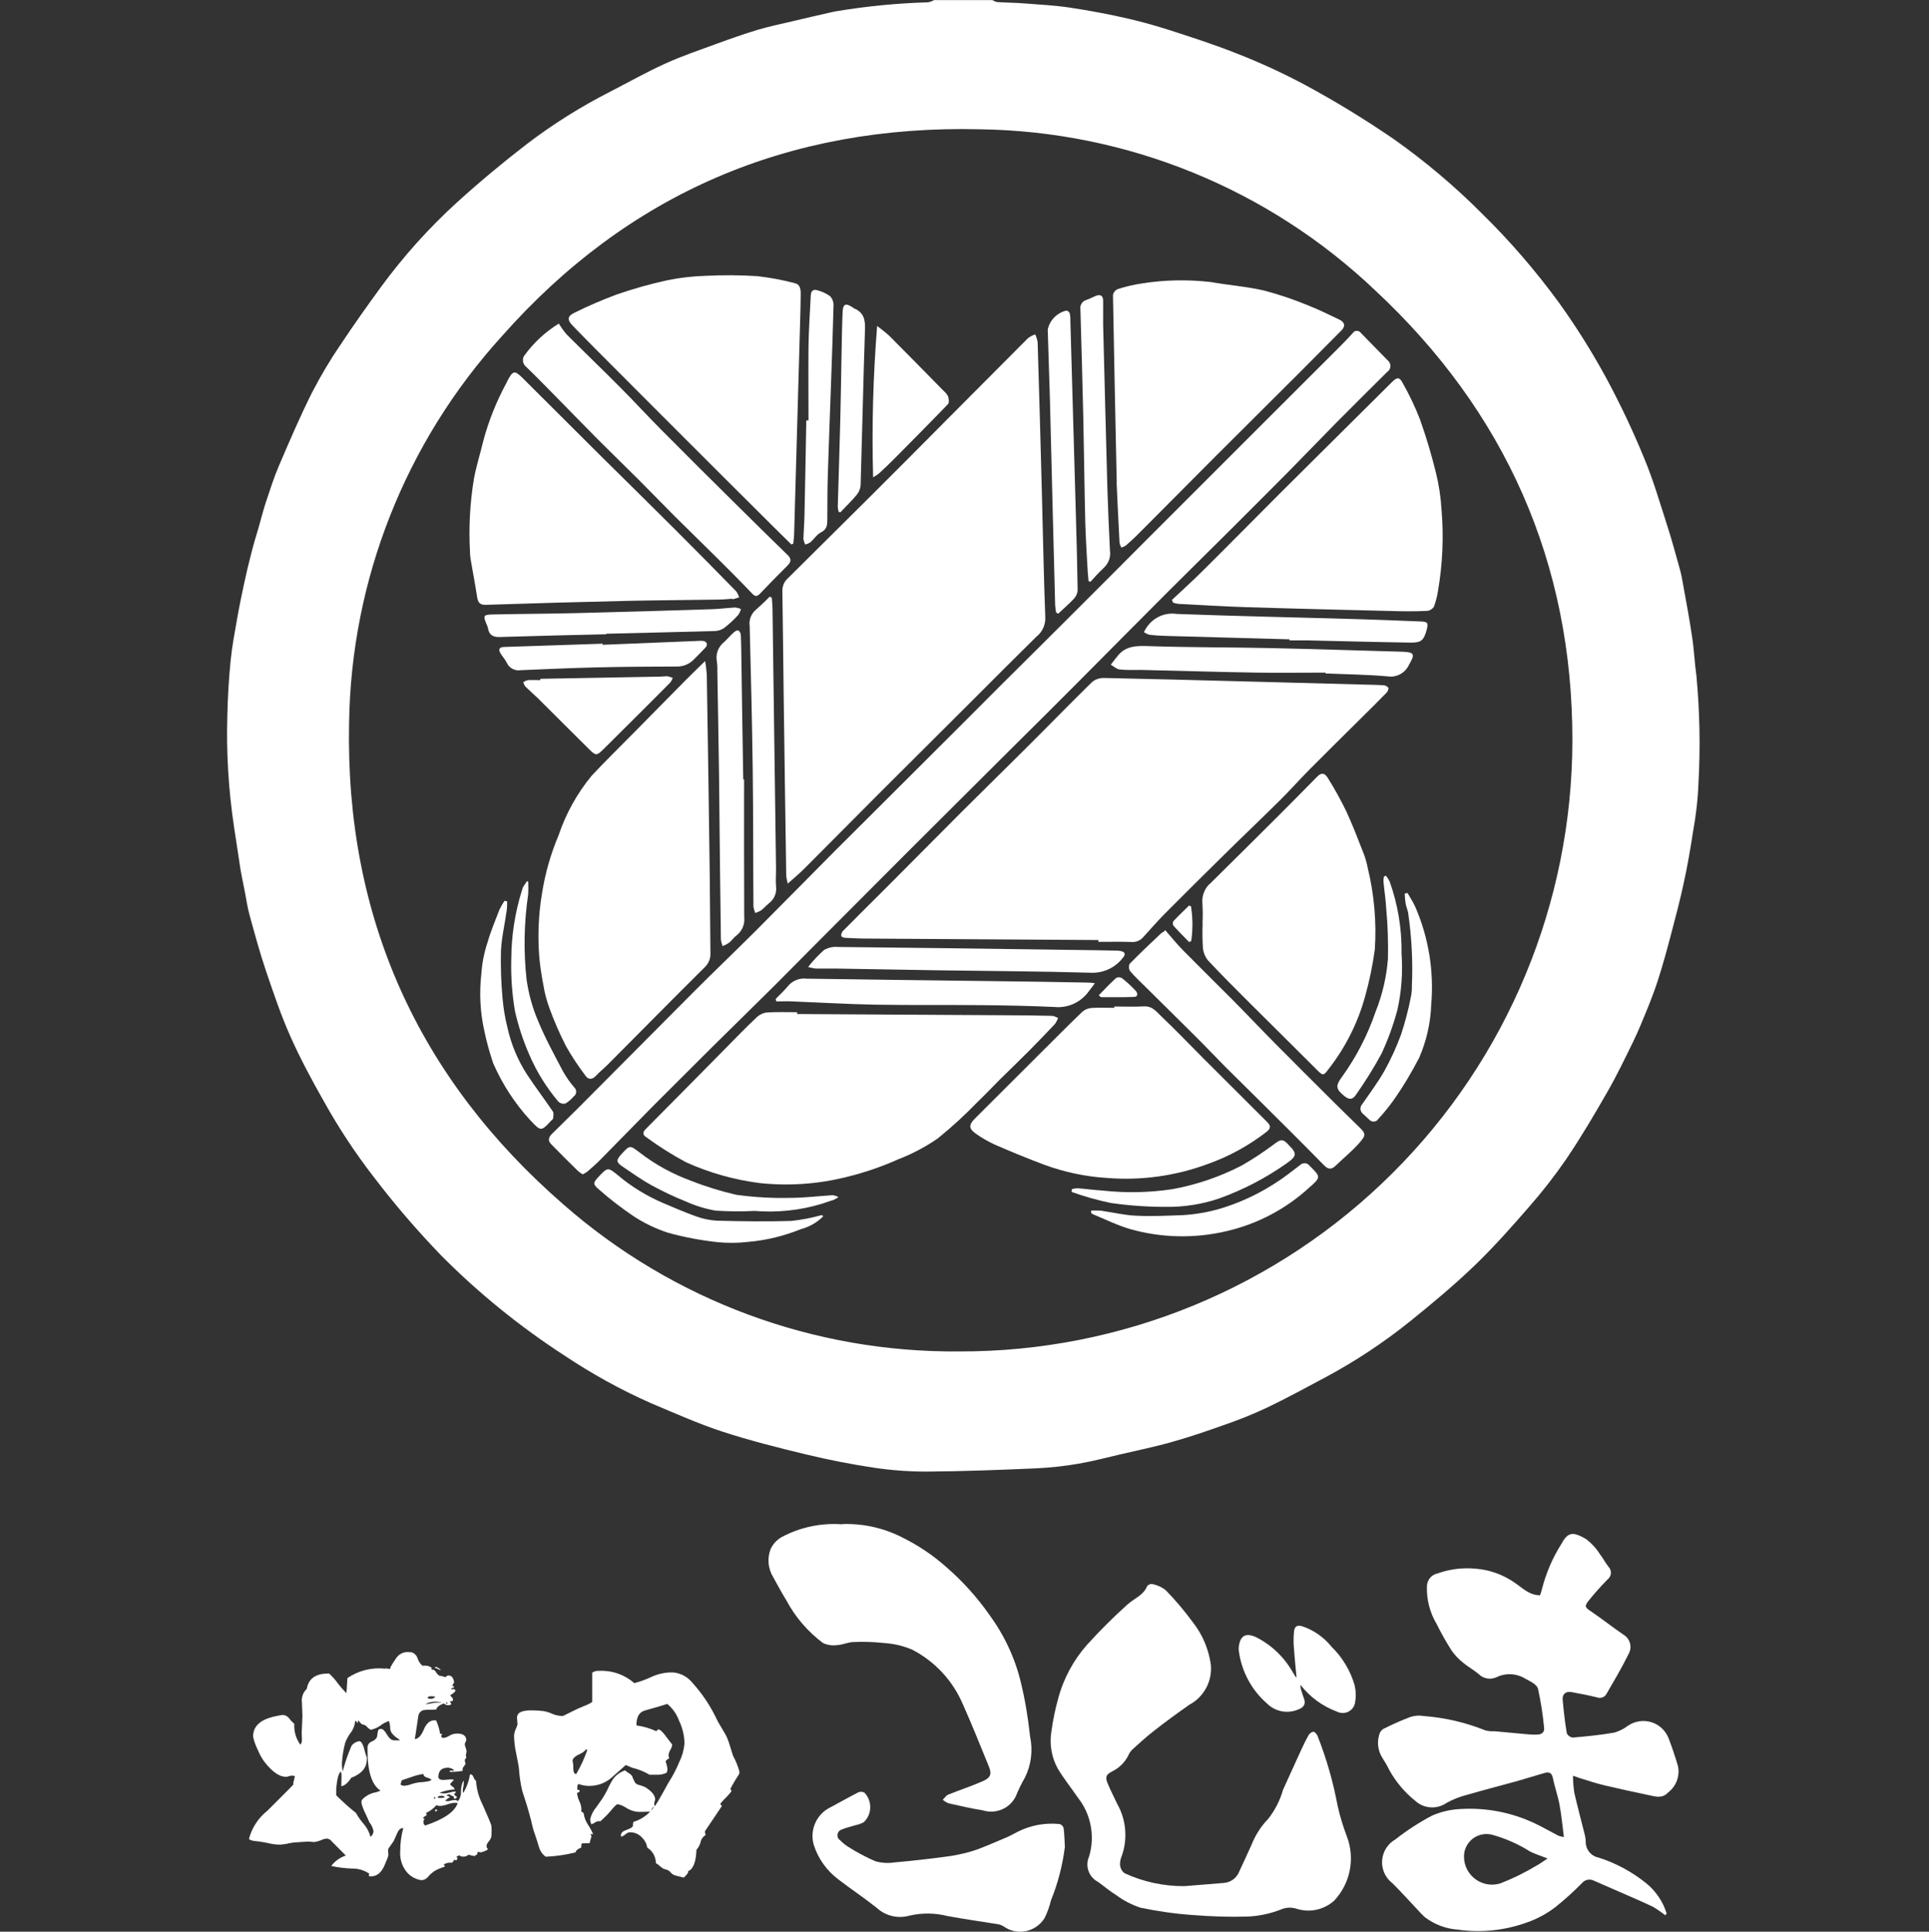
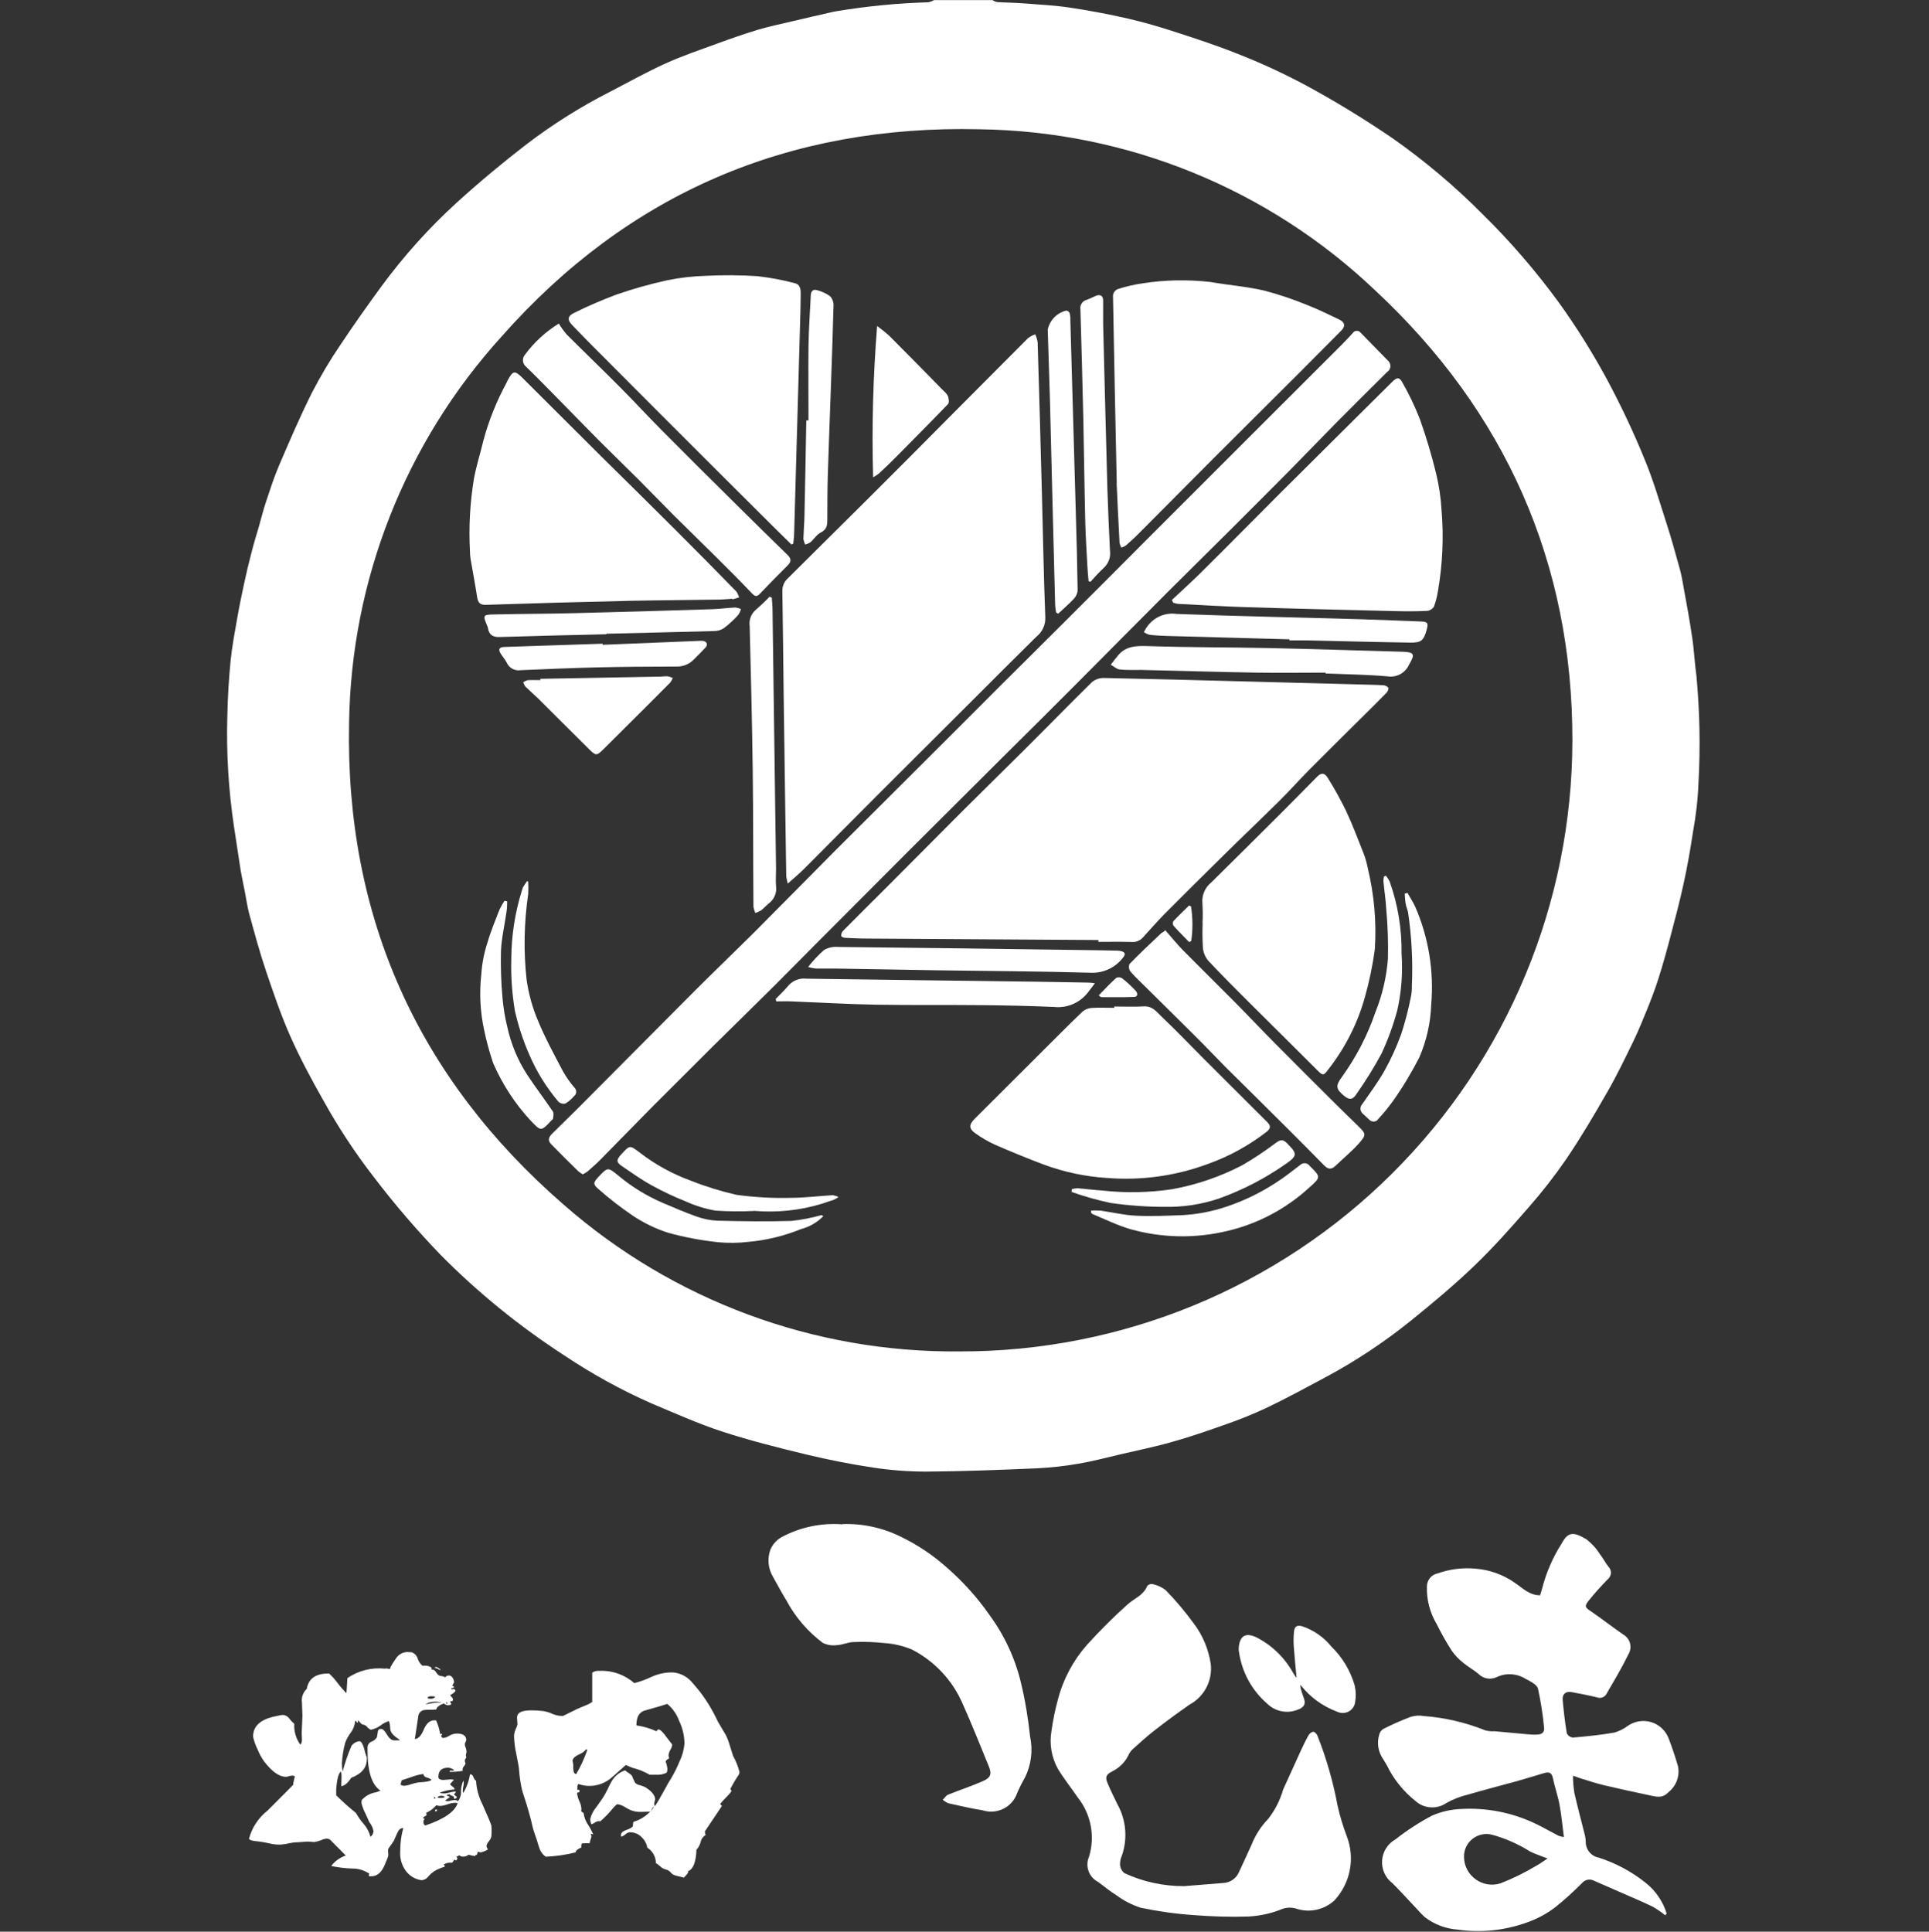
<svg xmlns="http://www.w3.org/2000/svg" id="_レイヤー_2" data-name="レイヤー_2" viewBox="0 0 158.76 158.99">
  <rect x="0" y="0" width="158.76" height="158.99" fill="#333333" stroke="none" />
  <defs>
    <style>
      .cls-1 {
        fill: none;
      }

      .cls-2 {
        fill: #fff;
      }
    </style>
  </defs>
  <g id="_レイヤー_1-2" data-name="レイヤー_1">
    <rect class="cls-1" width="158.76" height="158.99" />
    <path id="_パス_1" data-name="パス_1" class="cls-2" d="M81.67,0c.12.08.25.14.39.17.74.05,1.49.05,2.23.11,1.26.1,2.53.16,3.78.35,1.6.24,3.19.54,4.76.9,1.31.3,2.61.68,3.89,1.1,1.73.56,3.47,1.13,5.16,1.81,1.9.74,3.75,1.6,5.55,2.56,2.48,1.34,4.88,2.81,7.21,4.4,2.64,1.86,5.12,3.95,7.39,6.24,2.29,2.25,4.39,4.69,6.28,7.28,1.43,1.99,2.73,4.07,3.9,6.22,1.15,2.14,2.19,4.33,3.11,6.58.74,1.77,1.28,3.63,1.87,5.46.39,1.2.72,2.43,1.06,3.65.14.49.22.99.31,1.49.25,1.38.51,2.76.71,4.15.16,1.05.2,2.11.35,3.16.27,2.91.33,5.84.17,8.77-.05,1.38-.21,2.75-.46,4.11-.21,1.39-.45,2.77-.75,4.14-.31,1.45-.69,2.89-1.07,4.32-.31,1.19-.64,2.38-1.01,3.55-.28.88-.61,1.75-.96,2.61s-.71,1.74-1.12,2.59c-.68,1.39-1.35,2.79-2.12,4.13-1.08,1.89-2.19,3.77-3.41,5.57-.95,1.38-1.98,2.7-3.08,3.95-1.44,1.66-2.9,3.3-4.48,4.82-1.67,1.6-3.45,3.09-5.25,4.54-2.2,1.77-4.56,3.33-7.05,4.66-1.58.84-3.15,1.7-4.76,2.47-1.16.54-2.34,1.02-3.55,1.43-1.4.5-2.8.98-4.23,1.38-1.39.4-2.82.69-4.23,1.02-1.16.27-2.32.58-3.5.78-1.13.2-2.27.32-3.42.38-3.03.13-6.06.25-9.09.27-1.47,0-2.94-.11-4.39-.33-1.85-.28-3.69-.64-5.51-1.08-2.33-.56-4.66-1.15-6.93-1.89-1.98-.65-3.89-1.51-5.82-2.32-2.52-1.11-4.93-2.45-7.22-3.98-3.64-2.37-7.02-5.11-10.08-8.2-1.97-2.04-3.82-4.19-5.54-6.45-1.55-2-2.94-4.12-4.17-6.34-.97-1.71-1.9-3.45-2.7-5.25-.77-1.73-1.37-3.52-1.98-5.31-.52-1.53-.94-3.09-1.37-4.65-.19-.68-.28-1.39-.42-2.08-.1-.53-.22-1.05-.31-1.58-.19-1.2-.36-2.41-.55-3.61-.45-3.01-.64-6.06-.55-9.11.03-1.52.12-3.05.27-4.56.12-1.2.35-2.4.56-3.59.16-.91.35-1.81.54-2.71s.4-1.77.63-2.65c.17-.68.38-1.36.58-2.03.2-.7.37-1.4.6-2.09.33-.99.65-2,1.06-2.96.87-2.03,1.74-4.06,2.73-6.04.71-1.37,1.49-2.69,2.36-3.96,1.07-1.61,2.19-3.19,3.33-4.75,1.85-2.52,3.94-4.85,6.26-6.96,1.84-1.67,3.75-3.26,5.71-4.77,2.16-1.65,4.47-3.1,6.89-4.33,1.51-.78,3-1.62,4.55-2.32,1.39-.63,2.85-1.12,4.29-1.65,1.09-.4,2.19-.78,3.3-1.12.92-.27,1.86-.47,2.8-.69,1.08-.26,2.16-.5,3.24-.75.15-.03.3-.07.45-.09,2.48-.41,4.99-.66,7.51-.73.18-.03.34-.09.5-.18h4.78ZM78.95,111.23c13.36.04,26.19-5.24,35.65-14.67,9.47-9.43,14.79-22.24,14.81-35.6.02-14.65-5.53-27.09-16.22-37.05-8.79-8.37-20.43-13.11-32.57-13.27-15.71-.37-28.93,5.27-39.34,17.06-7.92,8.73-12.39,20.05-12.55,31.84-.31,15.92,5.66,29.19,17.66,39.61,9,7.89,20.59,12.19,32.56,12.08Z" />
    <path id="_パス_18" data-name="パス_18" class="cls-2" d="M64.83,72.71c-.05-.19-.09-.39-.12-.59-.07-4.91-.15-9.83-.21-14.74-.04-2.91-.06-5.83-.11-8.74-.01-.39.15-.77.44-1.03l6.89-6.84c1.97-1.96,3.93-3.93,5.89-5.91,2.33-2.34,4.67-4.69,7-7.03.18-.13.38-.24.59-.31.1.21.16.42.2.65.13,4.15.24,8.3.35,12.45.09,3.4.15,6.81.28,10.21.02.61-.25,1.19-.73,1.57-1.74,1.71-3.46,3.44-5.19,5.17-2.53,2.52-5.06,5.05-7.59,7.57-2.12,2.12-4.22,4.25-6.34,6.37-.39.39-.82.75-1.34,1.21Z" />
    <path id="_パス_19" data-name="パス_19" class="cls-2" d="M90.41,77.37l-19.06-.12c-.59,0-1.18-.03-1.78-.06-.12,0-.32-.08-.33-.15-.02-.14.03-.29.12-.4,1.16-1.18,2.34-2.34,3.51-3.51,2.12-2.12,4.23-4.26,6.35-6.38,1.72-1.72,3.46-3.41,5.18-5.13,1.83-1.82,3.63-3.67,5.47-5.48.27-.22.61-.34.96-.34,3.81.08,7.62.18,11.43.28,3.27.09,6.53.17,9.8.26.59.02,1.19.02,1.78.06.16,0,.31.08.42.2.05.09-.05.32-.15.42-.72.74-1.45,1.46-2.18,2.18-1.4,1.39-2.8,2.77-4.19,4.17-.82.83-1.59,1.7-2.42,2.52-1.49,1.48-3.02,2.93-4.52,4.41-1.68,1.65-3.35,3.31-5.01,4.98-.59.6-1.14,1.24-1.71,1.86-.23.27-.58.42-.94.39-.91-.03-1.83-.01-2.74-.01v-.16Z" />
    <path id="_パス_20" data-name="パス_20" class="cls-2" d="M47.97,96.66c-.14-.08-.27-.17-.4-.28-.75-.73-1.49-1.47-2.22-2.22-.32-.33-.15-.62.11-.87.67-.67,1.35-1.32,2.02-1.99,3.23-3.24,6.46-6.49,9.69-9.74,1.62-1.62,3.28-3.21,4.91-4.83,2.21-2.21,4.39-4.44,6.59-6.65,2.45-2.45,4.91-4.89,7.36-7.34,2.14-2.13,4.28-4.27,6.41-6.41,1.7-1.69,3.41-3.38,5.1-5.07,2.37-2.36,4.73-4.73,7.09-7.1l7.81-7.81c2.65-2.65,5.31-5.3,7.96-7.95.32-.32.63-.66.94-.99.07-.11.19-.18.32-.18.13,0,.25.05.33.16.74.76,1.48,1.51,2.22,2.27.15.12.23.3.22.49,0,.19-.11.37-.27.47-1.39,1.38-2.77,2.75-4.15,4.14-1.27,1.29-2.52,2.59-3.79,3.88-1.62,1.63-3.24,3.26-4.87,4.88-1.73,1.73-3.48,3.44-5.21,5.17-2.48,2.48-4.95,4.98-7.42,7.46-1.87,1.88-3.75,3.75-5.63,5.61l-8.47,8.44c-2.59,2.59-5.17,5.18-7.75,7.77-1.1,1.1-2.18,2.21-3.28,3.3-1.65,1.64-3.32,3.27-4.97,4.9-1.62,1.61-3.23,3.22-4.84,4.83-1.48,1.5-2.95,3.01-4.43,4.51-.32.32-.67.62-1.01.92-.11.08-.22.14-.34.2h0Z" />
-     <path id="_パス_21" data-name="パス_21" class="cls-2" d="M58.03,54.4c.07.37.11.74.14,1.12.09,5.42.17,10.84.24,16.27.03,2.22.03,4.44.06,6.66.02.44-.15.86-.47,1.16-2.67,2.65-5.31,5.33-7.97,8-.32.32-.68.61-.99.94s-.62.32-.85-.01c-.59-.78-1.13-1.59-1.61-2.44-.52-1.02-.98-2.07-1.37-3.15-.22-.61-.39-1.24-.49-1.88-.15-.77-.27-1.56-.34-2.34-.13-1.74-.06-3.49.23-5.21.26-1.65.72-3.25,1.37-4.79.6-1.78,1.52-3.43,2.71-4.88,1.2-1.28,2.45-2.5,3.68-3.75,1.38-1.4,2.76-2.8,4.15-4.21.46-.46.93-.91,1.52-1.49Z" />
-     <path id="_パス_22" data-name="パス_22" class="cls-2" d="M65.62,83.46c5.67.03,11.35.07,17.02.1,1.32,0,2.64.02,3.96.05.17.03.33.09.48.18-.06.17-.14.32-.24.47-.69.74-1.4,1.47-2.11,2.19-.8.8-1.61,1.59-2.42,2.38-.61.61-1.2,1.24-1.82,1.83-1.04,1.08-2.14,2.09-3.3,3.03-1.01.7-2.1,1.28-3.25,1.72-1.38.62-2.82,1.11-4.3,1.47-2.33.58-4.75.75-7.14.49-2.08-.27-4.11-.84-6.02-1.7-1.16-.62-2.27-1.32-3.33-2.1-.29-.19-.24-.41.01-.66,2.12-2.13,4.23-4.27,6.34-6.41.94-.95,1.86-1.91,2.83-2.82.23-.2.53-.33.84-.35.81-.05,1.62-.02,2.44-.02v.16Z" />
    <path id="_パス_23" data-name="パス_23" class="cls-2" d="M60.27,49.28c-.4.03-.81.07-1.21.07-2.41.04-4.81.05-7.22.1-3.95.09-7.89.2-11.84.33-.48.02-.66-.17-.73-.63-.16-1.05-.36-2.09-.54-3.14-.03-.2-.05-.4-.05-.61-.11-2.01,0-4.03.33-6.02.2-1.06.53-2.09.78-3.14.44-1.64,1.08-3.22,1.89-4.72.04-.08.07-.15.11-.23.43-.79.57-.82,1.21-.19,2.16,2.15,4.31,4.29,6.46,6.44,2.05,2.03,4.11,4.05,6.15,6.09,1.67,1.67,3.33,3.35,4.98,5.04.11.15.19.32.24.5l-.54.16-.02-.06Z" />
    <path id="_パス_24" data-name="パス_24" class="cls-2" d="M96.45,49.38c.86-.81,1.74-1.6,2.57-2.43,2.12-2.1,4.21-4.23,6.32-6.34,2.14-2.13,4.28-4.26,6.43-6.39l2.8-2.78c.4-.4.61-.42.86.06.55.97,1.03,1.97,1.43,3,.52,1.46.96,2.94,1.33,4.45.24.98.39,1.99.45,3,.19,2.23.09,4.48-.29,6.68-.07.45-.18.89-.34,1.32-.14.19-.35.32-.59.33-.83.04-1.66.04-2.49.02-4.15-.1-8.3-.2-12.44-.33-1.84-.06-3.69-.17-5.53-.27-.14-.02-.28-.05-.41-.1l-.11-.24Z" />
    <path id="_パス_25" data-name="パス_25" class="cls-2" d="M91.91,39.77c-.12-5.52-.22-10.5-.31-15.48.04-.22.18-.4.38-.49.67-.22,1.36-.38,2.07-.48,1.84-.29,3.71-.32,5.57-.11,1.48.26,2.99.37,4.44.71,1.25.33,2.48.75,3.68,1.25.85.33,1.66.75,2.48,1.13.47.22.53.55.18.9l-3.42,3.44c-2.31,2.31-4.63,4.62-6.94,6.92-2.1,2.11-4.2,4.22-6.3,6.33-.34.35-.71.68-1.07,1-.12.08-.24.14-.38.18-.07-.12-.12-.25-.15-.39-.1-1.82-.18-3.65-.24-4.93Z" />
    <path id="_パス_26" data-name="パス_26" class="cls-2" d="M65.12,44.8c-.46-.46-.93-.91-1.39-1.37-1.53-1.52-3.06-3.04-4.58-4.56-3.34-3.33-6.67-6.67-10.01-10.02-.68-.68-1.35-1.37-2.02-2.06-.45-.46-.43-.78.16-1.05,1.12-.56,2.27-1.05,3.44-1.49,1.39-.48,2.8-.88,4.23-1.19,1.04-.21,2.1-.33,3.17-.36,1.41-.07,2.81-.06,4.22.03,1.04.12,2.07.31,3.08.58.43.09.48.49.48.86,0,.8-.03,1.59-.05,2.39-.16,5.78-.33,11.55-.49,17.33,0,.28-.05.56-.07.85l-.17.08Z" />
    <path id="_パス_27" data-name="パス_27" class="cls-2" d="M98.97,75.96c.03-.54.02-1.08-.01-1.62-.06-.65.21-1.29.72-1.7,1.87-1.85,3.74-3.7,5.6-5.56,1.05-1.05,2.09-2.1,3.13-3.16.34-.34.61-.33.89.14.54.86,1.02,1.74,1.47,2.65.54,1.15.99,2.35,1.46,3.54.15.39.26.79.34,1.2.53,2.19.73,4.45.58,6.7-.18,1.32-.45,2.62-.81,3.9-.6,2.17-1.63,4.2-3.02,5.97-.39.53-.45.52-.91.06-1.83-1.83-3.66-3.64-5.49-5.46-1.17-1.17-2.34-2.33-3.47-3.54-.26-.3-.41-.68-.45-1.07-.04-.68-.05-1.35-.02-2.03h-.01Z" />
    <path id="_パス_28" data-name="パス_28" class="cls-2" d="M91.7,82.84c.81,0,1.63.04,2.44-.01.71-.04,1.06.46,1.47.85,1.17,1.12,2.3,2.29,3.44,3.44,1.75,1.75,3.51,3.51,5.27,5.26.28.28.25.51-.06.76-1.47,1.14-3.1,2.04-4.85,2.66-2.66.99-5.5,1.38-8.33,1.15-1.76-.11-3.49-.48-5.15-1.09-1.36-.51-2.7-1.06-4.03-1.64-.57-.26-1.11-.57-1.61-.93-.56-.39-.56-.71-.08-1.2,1.73-1.73,3.47-3.46,5.2-5.19,1.22-1.21,2.43-2.44,3.67-3.63.21-.18.47-.29.75-.31.62-.04,1.25-.01,1.88-.01v-.1Z" />
    <path id="_パス_29" data-name="パス_29" class="cls-2" d="M45.99,26.63c.19.31.4.61.64.89,1.47,1.47,2.96,2.9,4.42,4.37,1.16,1.16,2.26,2.37,3.42,3.53,2.06,2.07,4.13,4.14,6.21,6.19,1.37,1.36,2.74,2.7,4.12,4.05.34.32.34.57.01.89-.77.76-1.52,1.54-2.27,2.32-.21.21-.36.27-.62,0-.99-1.04-2-2.05-3.02-3.06-1.12-1.12-2.26-2.21-3.38-3.33-.99-.99-1.96-2-2.95-2.99-1.08-1.08-2.19-2.15-3.27-3.23-1.29-1.3-2.57-2.62-3.86-3.93-.71-.72-1.41-1.44-2.14-2.14-.15-.12-.24-.29-.26-.48-.02-.19.04-.37.17-.52.75-1.02,1.69-1.88,2.77-2.55h0Z" />
    <path id="_パス_30" data-name="パス_30" class="cls-2" d="M95.91,76.57c.48.54.93,1.11,1.43,1.62,1.38,1.4,2.78,2.77,4.16,4.16,1.18,1.19,2.33,2.41,3.51,3.6,1.62,1.63,3.24,3.25,4.87,4.87.63.63,1.28,1.25,1.92,1.88.62.61.67.7.03,1.42-.58.65-1.27,1.21-1.9,1.82-.35.33-.61.33-.97-.04-1.73-1.77-3.5-3.52-5.26-5.27-.94-.94-1.9-1.87-2.84-2.81-.84-.85-1.66-1.72-2.51-2.56-1.35-1.35-2.71-2.68-4.06-4.02-.43-.43-.88-.84-1.27-1.3-.12-.18-.14-.4-.06-.6.85-.87,1.73-1.7,2.61-2.53.05-.04.11-.07.17-.1l.15-.14Z" />
    <path id="_パス_31" data-name="パス_31" class="cls-2" d="M90.11,80.93c-.27.35-.43.57-.6.79-.65.82-1.67,1.26-2.71,1.16-1.98-.09-3.96-.13-5.94-.15-2.93-.03-5.86.01-8.8-.04-2.3-.04-4.6-.18-6.9-.27-.42-.02-.85,0-1.27,0l-.05-.2c.34-.35.71-.69,1.02-1.07.37-.44.94-.67,1.52-.6,5.05.08,10.1.13,15.15.2,2.64.03,5.29.07,7.93.12.22,0,.45.02.67.06Z" />
-     <path id="_パス_32" data-name="パス_32" class="cls-2" d="M61.24,64.14c0,3.78-.01,7.56.01,11.34.07.58-.17,1.15-.63,1.51-.23.17-.39.42-.61.6-.17.11-.35.21-.54.28-.07-.18-.12-.37-.14-.56-.06-4.45-.11-8.91-.15-13.37-.04-2.86-.09-5.73-.14-8.59.01-.3,0-.61-.04-.91-.12-.61.12-1.23.61-1.61.27-.25.51-.54.79-.79.1-.09.29-.19.37-.15.12.09.19.22.2.37.03.49.03.98.04,1.47.05,3.47.1,6.95.16,10.42h.09Z" />
    <path id="_パス_33" data-name="パス_33" class="cls-2" d="M109.09,55.36c-1.9,0-3.8.03-5.69,0-3.15-.05-6.3-.15-9.45-.22-.6-.01-1.22.03-1.81-.04-.25-.03-.48-.26-.72-.39.14-.18.27-.36.41-.54,0-.01.03-.02.04-.03.67-.99,1.62-1,2.7-.96,3.32.11,6.64.09,9.96.16,3.62.08,7.25.2,10.87.3,1.01.03,1.08.2.57,1.06-.3.68-1.02,1.08-1.75.97-1.7-.15-3.42-.17-5.13-.24v-.07Z" />
    <path id="_パス_34" data-name="パス_34" class="cls-2" d="M63.52,49.19c.02.33.06.66.06.98.1,7.13.19,14.26.29,21.39,0,.46-.04.92,0,1.37.08.55-.15,1.09-.59,1.42-.22.18-.41.4-.64.58-.15.09-.31.16-.48.21-.07-.16-.12-.33-.15-.5-.03-3.76-.01-7.52-.06-11.28-.05-3.94-.15-7.89-.25-11.83-.08-.52.13-1.04.54-1.37.38-.33.75-.68,1.1-1.05l.18.08Z" />
    <path id="_パス_35" data-name="パス_35" class="cls-2" d="M86.92,50.41c-.04-.21-.07-.41-.08-.62-.15-5.64-.29-11.28-.43-16.92-.05-1.92-.13-3.83-.18-5.74.16-.78.77-1.39,1.54-1.57.12.03.22.11.27.22.04.18.06.37.05.55.15,5.4.31,10.8.46,16.21.06,2,.11,4,.14,6,0,.26-.11.51-.28.71-.41.45-.88.84-1.32,1.26l-.16-.09Z" />
    <path id="_パス_36" data-name="パス_36" class="cls-2" d="M66.51,79.59c.39-.51.83-.97,1.31-1.4.35-.2.75-.29,1.15-.25,6.61.07,13.22.15,19.83.25,1,.01,2,.03,3,.05.14,0,.27,0,.41.03.4.08.46.27.19.58-.64.82-1.64,1.27-2.68,1.21-4.2-.12-8.4-.14-12.61-.2-2.73-.04-5.45-.1-8.18-.14-.59-.01-1.19,0-1.78,0-.22-.03-.43-.07-.64-.13Z" />
    <path id="_パス_37" data-name="パス_37" class="cls-2" d="M89.59,47.82c-.04-.43-.08-.86-.1-1.28-.06-1.18-.14-2.36-.17-3.55-.07-2.81-.1-5.62-.16-8.43-.07-3.03-.15-6.06-.24-9.09-.06-.35.15-.68.48-.78.27-.09.53-.23.79-.34.38-.15.6-.01.6.4,0,.66,0,1.32,0,1.98.11,4.5.23,9.01.35,13.51.05,1.69.13,3.38.21,5.07.08.53-.11,1.06-.5,1.42-.39.37-.75.75-1.1,1.15l-.18-.05Z" />
    <path id="_パス_38" data-name="パス_38" class="cls-2" d="M71.86,39.29c-.12-4.15,0-8.31.33-12.46.35.26.69.53,1.01.82,1.49,1.49,2.97,3,4.45,4.51.16.13.29.29.38.47.06.19.1.51,0,.62-1.42,1.48-2.86,2.92-4.3,4.38-.45.45-.91.9-1.38,1.33-.15.12-.31.23-.48.32Z" />
    <path id="_パス_39" data-name="パス_39" class="cls-2" d="M44.48,55.87l9.9-.18c.18-.02.37-.03.55-.03.15.03.3.08.44.14-.05.13-.12.26-.2.37-1.18,1.19-2.36,2.37-3.55,3.55-.65.64-1.29,1.29-1.94,1.93-.57.56-.63.57-1.18.03-1.42-1.4-2.82-2.81-4.23-4.21-.34-.33-.7-.64-1.04-.97-.07-.11-.13-.22-.17-.35.12-.08.25-.14.39-.17.34-.02.68,0,1.02,0v-.09Z" />
    <path id="_パス_40" data-name="パス_40" class="cls-2" d="M106.16,52.62l-10.17-.28c-.47-.01-.94-.04-1.41-.1-.16-.05-.3-.12-.44-.21.07-.12.14-.25.21-.37.02-.03.05-.05.06-.08.55-.78,1.49-1.19,2.43-1.05,5.08.19,10.17.29,15.25.44,1.61.05,3.22.12,4.83.18.58.02.65.12.5.68-.24.87-.44,1.07-1.32,1.06-2.8-.04-5.59-.12-8.39-.18-.53-.01-1.05,0-1.58,0v-.08Z" />
    <path id="_パス_41" data-name="パス_41" class="cls-2" d="M66.54,34.6c0-2.02-.02-4.03,0-6.05.02-1.42.12-2.84.19-4.26.02-.35.21-.51.54-.4.38.1.73.26,1.05.49.2.22.3.51.28.8-.05,2.08-.13,4.17-.2,6.25-.09,2.56-.19,5.11-.27,7.67-.04,1.22-.03,2.44-.04,3.66,0,.43-.02.8-.51,1.05-.35.17-.58.56-.89.83-.13.08-.27.14-.42.18-.07-.14-.12-.3-.15-.46.02-.66.08-1.32.09-1.98.06-2.59.1-5.18.15-7.78h.17Z" />
    <path id="_パス_42" data-name="パス_42" class="cls-2" d="M49.91,52.2c-2.93.07-5.86.14-8.79.23-.56.02-.87-.18-.96-.73,0-.05-.02-.1-.04-.14-.4-.95-.4-.97.61-.99,2.25-.05,4.51-.05,6.76-.11,3.71-.09,7.41-.2,11.12-.32.64-.02,1.27-.11,1.91-.14.16.02.32.06.46.13-.04.17-.12.33-.21.47-.36.4-.76.77-1.19,1.1-.25.16-.54.25-.84.24-2.95.08-5.89.15-8.84.22v.03Z" />
    <path id="_パス_43" data-name="パス_43" class="cls-2" d="M41.74,74.2c-.01.27,0,.55-.05.82-.15,1.08-.41,2.16-.46,3.25-.03,1.3.01,2.6.13,3.9.07.77.19,1.54.38,2.3.3,1.41.85,2.75,1.63,3.96.68,1.03,1.43,2.02,2.13,3.05.09.14.04.38.02.57,0,.07-.1.13-.16.19-.83.9-.85.87-1.68,0-1.29-1.39-2.33-2.99-3.09-4.73-.3-.89-.55-1.79-.74-2.71-.33-1.51-.41-3.05-.24-4.59.06-.9.23-1.8.52-2.66.26-.92.64-1.8.98-2.69.12-.25.26-.49.41-.72l.22.05Z" />
    <path id="_パス_44" data-name="パス_44" class="cls-2" d="M89.8,99.64c.26-.02.52-.01.78,0,.98.14,1.96.38,2.94.42,1.28.06,2.57,0,3.85-.05,1.18-.07,2.34-.29,3.46-.66,1.47-.48,2.87-1.15,4.17-2,.7-.44,1.34-.96,2-1.46.11-.11.26-.16.41-.15.15.01.29.09.38.22.9.89.95.92-.02,1.77-1.9,1.75-4.23,2.99-6.74,3.58-2.64.64-5.41.59-8.02-.15-1.06-.31-2.06-.81-3.08-1.23-.06-.02-.09-.09-.14-.13l.02-.17Z" />
    <path id="_パス_45" data-name="パス_45" class="cls-2" d="M67.76,100.1c-.5.51-1.14.88-1.83,1.06-1.38.56-2.84.92-4.32,1.05-.84.1-1.69.11-2.53.03-1.37-.15-2.73-.4-4.07-.77-1.03-.33-2.01-.8-2.91-1.4-.99-.67-1.94-1.4-2.83-2.19-.48-.4-.45-.55-.03-1,.78-.83.78-.83,1.65-.12,1.11.93,2.36,1.69,3.69,2.26.91.38,1.81.78,2.73,1.1.55.2,1.13.32,1.72.35,2.03.05,4.06.08,6.09.02.84-.09,1.68-.25,2.5-.48.05.02.09.05.13.09Z" />
    <path id="_パス_46" data-name="パス_46" class="cls-2" d="M115.83,73.48c.22.39.47.76.65,1.16,1.1,2.53,1.55,5.3,1.31,8.06-.05,1.5-.39,2.98-.99,4.36-.64,1.24-1.36,2.44-2.17,3.58-.37.51-.76.99-1.19,1.45-.07.13-.21.21-.35.22-.15.01-.29-.04-.39-.15-.17-.16-.35-.32-.52-.48-.12-.1-.2-.24-.21-.39-.01-.15.04-.31.15-.42.62-.9,1.28-1.78,1.82-2.73.54-.97,1-1.98,1.38-3.02.32-.99.59-2,.79-3.03.07-.32.1-.64.09-.96.09-2.01-.02-4.03-.31-6.02-.05-.25-.16-.48-.2-.73-.05-.27-.06-.56-.08-.83l.21-.05Z" />
    <path id="_パス_47" data-name="パス_47" class="cls-2" d="M49.6,53.07l7.87-.32c.13-.01.27-.01.4,0,.32.06.41.32.19.55-.32.34-.65.68-.99,1.01-.36.36-.86.56-1.37.55-2.2,0-4.4.02-6.6.07-2.08.05-4.16.14-6.24.23-.48.08-.95-.17-1.15-.61-.14-.29-.37-.52-.53-.8-.18-.32-.07-.49.3-.5l8.12-.27v.08Z" />
-     <path id="_パス_48" data-name="パス_48" class="cls-2" d="M69.02,42.12c-.04-.14-.06-.28-.07-.42.07-2.42.15-4.84.21-7.26.04-1.58.06-3.15.09-4.73.03-1.36.04-2.71.1-4.06.03-.64.26-.72.81-.36.05.04.11.08.17.11.76.33.89.92.86,1.69-.14,4.28-.23,8.57-.36,12.85-.02.29-.14.57-.33.8-.42.5-.89.96-1.34,1.43l-.15-.05Z" />
    <path id="_パス_49" data-name="パス_49" class="cls-2" d="M88.22,97.87c.15-.04.31-.06.46-.07.69.05,1.38.15,2.07.19,1.9.21,3.82.17,5.71-.11,2-.36,3.93-1.02,5.73-1.95.97-.55,1.89-1.17,2.78-1.84.43-.31.61-.35.99.04.04.04.07.07.1.11.7.69.67.92-.14,1.49-1.74,1.23-3.64,2.22-5.64,2.93-1.43.48-2.93.7-4.43.67-1.49,0-2.97-.11-4.44-.32-1.09-.23-2.17-.53-3.22-.91l.03-.24Z" />
    <path id="_パス_50" data-name="パス_50" class="cls-2" d="M62.03,99.67c-1.05.05-2.1.04-3.15-.03-.84-.15-1.65-.4-2.43-.75-.95-.38-1.88-.82-2.78-1.31-.86-.47-1.66-1.04-2.47-1.59-.49-.33-.49-.52-.07-.98.72-.79.7-.76,1.53-.14,1.28.99,2.71,1.77,4.23,2.32,1.21.48,2.45.86,3.72,1.15,1.47.2,2.96.29,4.44.25,1.16,0,2.33-.15,3.5-.22.16.03.32.08.46.16-.12.08-.26.16-.39.22-.33.12-.67.21-.99.33-1.81.55-3.71.74-5.59.58h0Z" />
    <path id="_パス_51" data-name="パス_51" class="cls-2" d="M43.47,72.56c.02.35.02.69,0,1.04-.34,2.33-.39,4.7-.13,7.04.17,1.17.48,2.31.95,3.4.58,1.41,1.32,2.76,2.03,4.11.27.49.59.94.96,1.37.1.1.15.23.14.37-.01.14-.08.26-.19.34-.19.23-.43.43-.68.59-.2.06-.42,0-.58-.13-.99-1.17-1.81-2.48-2.41-3.89-.51-1.16-.9-2.36-1.18-3.59-.24-1.42-.34-2.86-.3-4.3.01-1.91.31-3.82.88-5.64.02-.08.05-.16.08-.24.1-.17.22-.33.33-.5l.12.03Z" />
    <path id="_パス_52" data-name="パス_52" class="cls-2" d="M114.07,72.09c.12.14.22.3.3.46.68,1.9,1.01,3.91.98,5.92.11,1.56,0,3.12-.34,4.64-.33,1.24-.77,2.45-1.31,3.61-.62,1.15-1.32,2.27-2.07,3.34-.3.46-.57.49-1,.14-.69-.57-.73-.83-.18-1.57,1.18-1.64,2.11-3.44,2.76-5.35.56-1.39.9-2.86,1.02-4.36.03-1.37-.01-2.74-.14-4.11-.04-.76-.16-1.51-.23-2.27,0-.13.01-.26.04-.39l.16-.08Z" />
    <path id="_パス_53" data-name="パス_53" class="cls-2" d="M90.43,81.92c.48-.5.94-.98,1.43-1.43.15-.08.34-.07.48.02.41.32.79.67,1.14,1.05.14.15.21.48-.13.49-.91.04-1.82.02-2.72.02-.05,0-.1-.07-.2-.15Z" />
    <path id="_パス_54" data-name="パス_54" class="cls-2" d="M98.02,74.59c.15.95.16,1.91.02,2.86l-.17.09c-.44-.45-.88-.89-1.29-1.35-.07-.11-.07-.25-.01-.37.42-.45.86-.86,1.29-1.29l.17.07Z" />
    <g>
      <g>
        <path id="_パス_2" data-name="パス_2" class="cls-2" d="M137.07,157.65c-.34-.27-.69-.52-1.07-.73-.91-.44-1.84-.82-2.76-1.23l-2.08-.91c-.33-.16-.73-.07-.96.21-.7.71-1.44,1.38-2.22,2-.71.54-1.5.96-2.34,1.25-1.81.65-3.74.85-5.65.58-1-.07-1.95-.43-2.74-1.04-.21-.19-.4-.4-.59-.61-.69-.72-1.35-1.47-2.06-2.17-.58-.44-.9-1.15-.85-1.87.05-.73.46-1.38,1.1-1.74.94-.74,1.94-1.39,3-1.95.75-.33,1.57-.52,2.39-.55,2.08-.12,4.16.28,6.05,1.17.67.31,1.31.69,1.97,1.03.15.05.3.09.45.11-.12-.94-.2-1.81-.36-2.67-.14-.74-.4-1.46-.55-2.2-.09-.44-.33-.51-.7-.4-.79.23-1.58.48-2.37.7-1.3.36-2.6.69-3.9,1.07-.62.15-1.22.38-1.78.69-.79.55-1.86.48-2.57-.17-.87-.7-1.6-1.56-2.14-2.54-.15-.32-.33-.62-.52-.92-.39-.57-.51-1.28-.32-1.94.04-.21.16-.39.33-.51.73-.37,1.49-.71,2.26-1,.36-.11.73-.14,1.1-.07,1.74.13,3.44.53,5.06,1.18.24.06.5.09.75.07.91.08,1.81.17,2.72.25.29.03.57.04.86.02.33-.02.55-.21.5-.57-.1-1.08-.27-2.14-.5-3.2-.09-.34-.63-.61-1.02-.81-.71-.45-1.61-.51-2.37-.15-.51.25-1.12.14-1.51-.26-.39-.33-.86-.58-1.25-.91-.37-.29-.69-.63-.96-1.01-.45-.71-.87-1.45-1.24-2.2-.55-.93-.83-2-.79-3.08,0-.52.37-.97.88-1.07,1-.36,2.07-.49,3.13-.39,1.14.09,2.24.48,3.19,1.14.65.43,1.21,1.05,2.11,1.05.06-.17.11-.35.16-.53.34-1.32.88-2.58,1.61-3.72.53-1,.98-.98,2.03-.37.44.34.82.75,1.12,1.23.26.33.45.71.71,1.04.14.14.22.35.2.55-.02.2-.13.39-.29.51-.55.57-1.08,1.15-1.57,1.77-.34.44-.25.53.23.85.91.62,1.78,1.31,2.69,1.93.55.34.71,1.05.38,1.6-.55,1.13-1.2,2.21-1.83,3.3-.16.25-.48.35-.76.24-.69-.17-1.38-.3-2.08-.43-.47-.09-.78.15-.74.63.08.92.19,1.85.34,2.76.1.2.29.33.51.35,1.14-.1,2.28-.21,3.41-.41.4-.12.78-.31,1.11-.56.57-.39,1.29-.5,1.95-.29.66.21,1.18.72,1.42,1.37.28.74.53,1.49.75,2.24.17.82-.14,1.65-.8,2.16-.48.53-1.05.35-1.6.23-1.24-.26-2.47-.53-3.7-.82-.66-.16-1.3-.37-1.94-.57-.16-.05-.31-.11-.6-.21,0,.47.04.94.11,1.41.27,1.18.59,2.36.88,3.53.03.15.05.3.06.45-.03.65.42,1.23,1.06,1.35,1.41.45,2.73,1.16,3.89,2.09.81.65,1.41,1.53,1.71,2.52l-.1.1ZM127.36,152.96c-.59-.23-1.04-.37-1.45-.58-.95-.6-1.99-1.06-3.07-1.36-.57-.16-1.17-.04-1.64.32-.46.36-.73.92-.71,1.51.01.73.37,1.41.96,1.83.59.43,1.35.55,2.04.33,1.03-.4,2.02-.89,2.97-1.46.27-.14.52-.34.91-.59h0Z" />
        <path id="_パス_3" data-name="パス_3" class="cls-2" d="M97.47,155.24c1-.08,2.11-.17,3.22-.26.57-.03,1.08-.39,1.29-.92.35-.74.69-1.49,1.03-2.24.31-.78.77-1.5,1.36-2.11.56-.71.98-1.53,1.23-2.41.49-1.07.97-2.14,1.46-3.21.2-.43.4-.85.63-1.26.08-.15.22-.26.39-.3.13,0,.29.19.35.33.74,1.86,1.29,3.8,1.66,5.77.19.86.45,1.7.76,2.52.69,1.81.29,3.86-1.04,5.28-.82.74-1.97,1.01-3.04.69-.47-.17-.99-.14-1.44.08-.82.31-1.69.49-2.56.54-1.52.05-3.05,0-4.57-.12-1.46-.1-2.92-.31-4.35-.61-.71-.24-1.38-.58-1.98-1.03-.53-.32-1-.73-1.5-1.09-.76-.39-1.08-1.3-.74-2.08.51-1.68.16-3.5-.93-4.87-.54-.79-1.14-1.54-1.63-2.35-.53-.95-.72-2.06-.53-3.13.12-.88.3-1.76.54-2.62.43-1.65,1.25-3.18,2.38-4.46,1.05-1.16,2.16-2.27,3.33-3.32.55-.5,1.32-.75,1.63-1.53.11-.12.28-.18.44-.15.39.08.76.25,1.07.49.84.86,1.61,1.78,2.31,2.74.75.98,1.23,2.14,1.41,3.36.15,1.36-.54,2.68-1.75,3.33-.99.69-1.97,1.41-2.93,2.16-.62.48-1.2,1.02-1.78,1.54-.13.13-.24.28-.31.45-.28.58-.75,1.05-1.33,1.34-.52.26-.61.46-.39.99.24.57.52,1.13.79,1.69.73,1.29.87,2.84.39,4.24-.11.25-.17.51-.16.79.03.27.16.52.38.68,1.54.71,3.22,1.07,4.92,1.06h0Z" />
        <path id="_パス_4" data-name="パス_4" class="cls-2" d="M69.32,125.44c1.69-.06,3.37.31,4.88,1.07,1.35.66,2.6,1.5,3.72,2.5,1.32,1.15,2.5,2.46,3.51,3.9,1.23,1.68,2.12,3.58,2.6,5.61.35,1.45.59,2.93.75,4.42.24,1.14.09,2.33-.43,3.37-.28.49-.53.99-.74,1.52-.49,1.02-1.65,1.51-2.73,1.17-.95-.15-1.88-.37-2.82-.58-.17-.07-.33-.17-.47-.29.15-.14.27-.35.44-.42.95-.38,1.92-.7,2.86-1.11.67-.3.75-.6.47-1.27-.7-1.7-1.37-3.4-2.12-5.07-.83-1.94-2.31-3.53-4.18-4.49-.73-.31-1.51-.49-2.3-.54-.84-.09-1.69-.12-2.53-.08-.44.01-.88.23-1.32.25-.41.06-.82,0-1.19-.18-1.24-.93-2.27-2.13-3-3.5-.39-.63-.73-1.28-1.09-1.92-.42-.69-.5-1.54-.21-2.29.19-.43.52-.78.93-1.01,1.53-.81,3.25-1.17,4.98-1.04Z" />
-         <path id="_パス_7" data-name="パス_7" class="cls-2" d="M87.64,152.02c-.19,1.5-.57,2.98-1.14,4.38-.12.51-.3,1-.53,1.47-.34.55-.9.94-1.53,1.07-.64.13-1.3,0-1.83-.38-.14-.09-.29-.15-.45-.18-1.39-.23-2.79-.42-4.18-.68-1.02-.26-2.08-.27-3.1-.04-.96.28-2,.04-2.73-.64-1.03-.82-2.12-1.54-3.16-2.34-.95-.72-1.66-1.71-2.02-2.85-.35-1.23.24-2.54,1.4-3.09.76-.4,1.5-.83,2.27-1.22.16-.07.35-.06.5.02.32.33.49.77.48,1.23,0,.46-.2.89-.53,1.21-.21.11-.43.19-.66.24-.38.12-.78.2-1.15.36-.18.05-.32.21-.35.4-.03.19.05.38.21.48.21.22.45.41.71.57.7.44,1.43.83,2.19,1.16.5.14,1.03.18,1.54.1,1.36-.12,2.72-.27,4.07-.45.8-.09,1.59-.25,2.36-.48.97-.31,1.9-.75,2.85-1.14.32-.14.63-.32.95-.48,1.05-.52,2.23-.73,3.4-.61.16.05.28.17.33.33.07.58.08,1.17.1,1.57Z" />
        <path id="_パス_12" data-name="パス_12" class="cls-2" d="M106.71,138.08c-.08-.84-.17-1.71-.23-2.57-.03-.41-.02-.81.02-1.22.04-.35.17-.57.64-.45.96.31,1.82.91,2.45,1.7.9.87,1.55,1.97,1.9,3.17.11.48.12.97.03,1.45-.06.32-.27.59-.57.73-.29.14-.64.13-.93-.02-1.18-.44-2.22-1.2-2.99-2.2,0,.1,0,.2.02.3.08.29.18.58.28.86.17.49-.11.74-.51.88-.86.36-1.86.17-2.53-.49-1.26-1.09-2.08-2.6-2.32-4.25-.03-.17-.03-.33-.01-.5.13-.82.54-1.12,1.42-.72,1.27.64,2.32,1.65,3.02,2.89.08.13.16.26.24.38.02.02.05.04.07.05Z" />
      </g>
      <path id="_パス_67" data-name="パス_67" class="cls-2" d="M39.11,152.76c-.1,0-.2-.02-.29-.04-.09-.03-.18-.05-.27-.06-.12.11-.28.16-.44.15-.14,0-.23-.03-.27-.1h-.04s-.09.03-.13.06c-.04.03-.08.05-.13.06.06.02.11.08.1.15,0,.03-.02.06-.06.08,0,.04-.01.06-.04.06-.04,0-.07-.02-.1-.04l-.06-.02c-.04.09-.1.18-.17.25h-.19c-.16,0-.32.04-.46.13-.01,0-.03,0-.04.01,0,.01.01.04.04.06.02.02.04.05.04.08v.05c-.31.09-.61.22-.88.38-.18.13-.34.27-.48.44-.13.17-.33.28-.55.29h-.02c-.58-.09-1.09-.43-1.39-.95-.27-.44-.38-.96-.34-1.47,0-.63.08-1.26.25-1.87h-.02c-.2,0-.35.13-.46.38l-.31.69-.44.63-.02.13.02.34c0,.06,0,.11-.02.17-.03.09-.06.18-.1.27-.05.1-.09.21-.13.31-.27.7-.65,1.05-1.15,1.05h-.17s-.04-.05-.04-.08l.02-.06s.02-.05.02-.08c-.42-.28-.92-.43-1.43-.42-.57-.02-1.14-.09-1.7-.21.3-.4.72-.7,1.2-.86-.9-.9-1.31-1.32-1.24-1.26-.09-.08-.21-.13-.34-.13-.16.01-.32.06-.46.13-.18.07-.36.12-.55.15l-.53-.04-.88.06c-.23,0-.45.04-.67.08-.23.06-.46.09-.69.11h-.13c-.28,0-.56-.04-.84-.11-.28-.06-.56-.11-.84-.15-.46-.03-.73-.1-.8-.21.24-.92.78-1.74,1.53-2.33,1.4-1.4,2.11-2.11,2.12-2.14v-.13l.13-.57-.21-.04c-.09,0-.17.02-.25.04-.09.04-.18.06-.27.06h-.04c-.53-.01-1.12-.43-1.76-1.26-.21-.3-.39-.62-.53-.97-.17-.34-.3-.7-.38-1.07v-.04c.01-.8.56-1.33,1.64-1.6.45-.1.7-.15.76-.15.06,0,.13,0,.19.02.17.05.32.16.42.31.11.15.24.28.38.4-.04.61.14,1.22.5,1.72.09-.12.14-.27.13-.42l-.02-.55.06-1.41-.04-1.09c-.06-.42.09-.84.4-1.13.14-.84.73-1.26,1.76-1.26h.08c.26.24.5.51.71.8.22.29.46.56.71.82.01-.06.04-.47.08-1.24.91-.63,2.01-.9,3.11-.78l.06-.02s.1,0,.15.02l.15.02.1-.02c-.13.04.02-.25.44-.86.24-.36.66-.56,1.09-.5.09,0,.19,0,.27.04.21.1.36.28.42.5.07.22.2.41.38.57h.15c.22-.02.43.04.61.17v.15s.08.02.13.02c.04,0,.07.02.1.04.07.06.13.13.17.21.05.08.12.15.19.21.08.04.16.06.25.06.1.02.2.05.29.1.06-.09.16-.14.27-.15.25,0,.41.2.46.59v.02c0-.06-.05.01-.15.21,0,.03.02.05.06.06.06.01.08.03.08.04,0,.06-.03.09-.1.1-.07,0-.13.04-.15.1l.08.02.1-.02c.09-.01.17.05.19.14,0,0,0,0,0,.01-.11.15-.26.27-.44.34.03.06.07.12.13.17.06.05.1.13.1.21v.04s-.02.08-.06.08c0,0-.01,0-.02,0h-.08s-.05,0-.06.02v.04s.02.07.04.1c.03.03.04.05.04.06,0,.02,0,.05-.02.06-.07.04-.15.06-.23.06-.13,0-.26-.06-.36-.15-.36.13-.57.29-.63.5-.17.02-.35.02-.53.02-.15,0-.29,0-.44.02-.26.03-.47.24-.5.5-.18,1.23-.28,1.86-.29,1.89.28-.01.53-.27.74-.78.21-.5.5-.76.86-.76h.15c.15.33.26.67.32,1.03,0,.07.03.1.08.1l.08-.02s.02.03.02.04c0,.01-.01.03-.04.06-.02.02-.04.05-.04.08v.04s.02.03.06.06c.03.01.04.04.04.06h.04c.15,0,.31-.05.44-.13.13-.08.27-.15.42-.19.1-.02.21-.04.31-.04.49,0,.74.18.76.52-.01.06-.03.12-.06.17-.03.05-.06.11-.06.17v.04c0,.1.04.2.08.29.03.1.06.21.06.31l-.06.29s.01.09.04.13c0,.06-.02.11-.06.15-.03.02-.05.06-.06.1v.06c0,.08.02.16.06.23-.03.09-.08.18-.15.25-.06.07-.1.16-.1.25,0,.04,0,.07.02.11-.36.06-.73.09-1.09.08,0-.07.04-.11.13-.11l.15.02s.08-.01.1-.04c-.14-.13-.31-.2-.5-.21-.53,0-.8.25-.8.76v.04c.04.14.18.21.4.21l.62-.05c.09,0,.17.01.25.04v.06c0-.06-.1.04-.31.29.05.08.13.16.21.21.09.05.15.13.17.23-.42.02-.84.12-1.24.27.11.04.22.06.34.06.17,0,.34-.04.5-.08.14-.04.29-.07.44-.08h.05v.04s-.02.08-.06.11c-.06.03-.08.06-.08.08.03.06.07.1.13.13.07.04.1.08.1.11,0,.02,0,.05-.02.06h-.02s-.05.02-.06.04-.04.04-.06.04c-.06-.01-.08-.04-.08-.08v-.04s0-.06-.02-.08c-.2-.07-.31-.12-.31-.17v-.02c-.09.01-.19.04-.27.08.01.04.06.07.15.08.06.02.1.05.13.11.04-.07-.09.01-.4.25.06.04.12.06.19.06.11,0,.21-.03.31-.06.1-.02.2-.03.3-.04.09,0,.19.03.25.1.18-.23.27-.52.25-.82,0-.3.07-.59.19-.86.03.01.04.07.04.17,0,.11-.02.21-.04.32-.02.11-.04.22-.04.34,0,.06.02.11.04.17.28-.47.47-.99.55-1.53h.04c.11,0,.2.08.25.23.07.17.14.27.21.29.04.68.22,1.34.53,1.95.43.97.68,1.55.73,1.75l.02.27c0,.29,0,.5-.02.63-.04.15-.11.28-.21.4-.1.1-.17.23-.19.38.01.1.06.2.13.27-.18.12-.38.2-.59.25-.08,0-.15-.02-.23-.05-.04.01-.06.06-.06.13-.01.07-.03.11-.06.13h-.08ZM32.91,143.22c-.11-.09-.22-.18-.34-.25-.12-.09-.22-.2-.31-.31-.1-.13-.15-.3-.15-.46,0-.19-.04-.37-.1-.55-.26.09-.5.21-.71.38-.23.17-.5.28-.78.34-.12-.06-.23-.14-.32-.25-.1-.12-.25-.18-.4-.19-.12-.1-.22-.21-.31-.34-.03.06-.05.14-.04.21-.04,0-.08-.03-.1-.08-.01-.06-.03-.08-.06-.08l-.06.02c-.03.34-.15.67-.36.94-.19.26-.35.54-.46.84-.15.56-.24,1.13-.27,1.7,0,.23.02.45.06.67.19-.73.44-1.45.74-2.14.15-.19.37-.32.61-.36h.04c.17.01.33.34.48.99l.06.19s.05.09.06.15v.15c0,.7-.43,1.21-1.28,1.53-.28.43-.55.66-.82.69l.02-.84c0-.12-.02-.24-.04-.36-.2.1-.33.58-.4,1.45v.5c.51.51,1.05,1,1.62,1.45.19.33.4.64.65.92.26.3.45.66.55,1.05.15-.11.24-.28.25-.46-.05-.27-.16-.52-.34-.74l-.31-.69c-.15-.28-.26-.57-.34-.88,0-.08,0-.17.02-.25.26-.3.61-.51,1-.61.19-.03.37-.09.55-.17-.71-.46-1.07-1.55-1.07-3.28v-.23c-.02-.22.11-.43.31-.52.19-.06.35-.19.46-.36l.08-.48c0-.12.1-.22.23-.21,0,0,.02,0,.03,0h.02c.13,0,.27.14.44.42.17.29.33.46.5.5.04.02.08.02.13.02h.47ZM34.93,149.73c-.06.07-.09.16-.08.25,0,.11.05.22.15.27,1.54-.52,2.43-1.13,2.67-1.85l-.19-.02c-.22,0-.44.05-.65.13-.2.07-.4.12-.61.13-.11,0-.21-.03-.31-.06-.23.27-.52.49-.84.63l.04.15-.02.06c-.1.05-.19.11-.27.19v.03s.02.04.06.04.06,0,.06.02v.02ZM32.98,146.9c.1.06.2.08.31.08.19-.02.37-.06.55-.13.2-.07.4-.11.61-.15.62-.03.97-.1,1.07-.21-.12-.09-.25-.16-.4-.19-.18-.06-.27-.15-.27-.29-.34.04-.67.13-.99.25l-.8.27c0,.05-.02.1-.04.15-.03.05-.04.11-.04.17v.04ZM35.2,139.78c.07.02.14.04.21.04.16.02.32-.04.42-.17-.11-.03-.22-.04-.34-.04-.2,0-.29.05-.29.15v.02ZM36.34,140.14c-.18-.06-.36-.09-.55-.08-.27,0-.54.06-.78.21.17-.02.34-.04.5-.08.19-.04.39-.06.59-.06l.24.02ZM36.61,147.89c-.1-.07-.22-.1-.34-.08-.15,0-.24.05-.25.15.08.02.15.02.23.02.2,0,.32-.03.36-.08ZM35.77,137.28c.03-.05.09-.08.15-.08.13.06.25.14.36.23-.02.01-.04.02-.06.02-.06-.02-.12-.05-.17-.08-.08-.05-.16-.08-.25-.08h-.02ZM35.98,149c0,.06-.06.08-.17.08v-.11s.05-.04.08-.04c.03,0,.06.02.08.04v.02ZM36.71,140.1v.04c0,.06.02.08.06.08.04,0,.07-.02.08-.06-.13-.04-.17-.06-.13-.06h-.02ZM35.83,147.97s-.03-.06-.08-.06c-.02.04-.04.08-.04.13l.13-.02v-.04ZM56.64,154.08c0,.07-.12.22-.36.46-.15-.04-.29-.08-.44-.11-.14-.03-.28-.07-.42-.13-.09-.05-.16-.12-.23-.19-.06-.08-.14-.14-.23-.19l-.32-.1c-.13-.06-.24-.14-.34-.24-.09-.09-.2-.17-.32-.23,0-.52-.27-1.01-.71-1.28-.05-.33-.22-.63-.46-.86-.24-.25-.56-.39-.9-.4h-.13c-.13.03-.24.1-.34.19-.09.08-.2.14-.32.17-.02-.04-.02-.08-.02-.13,0-.18.15-.32.44-.42.32-.11.5-.22.55-.32v-.08c0-.09.02-.18.04-.27.69-.2,1.29-.64,1.7-1.24-.07.01-.13.08-.19.19-.06.13-.11.2-.17.21l-.73.02c-.13,0-.25,0-.38-.02-.31-.05-.6-.17-.86-.34-.2-.13-.42-.23-.65-.27h-.04c-.08.01-.27.2-.57.57-.26.3-.54.58-.84.84l-.1-.02c-.13,0-.25.05-.36.13-.08.05-.18.1-.27.13-.06-.13-.09-.28-.1-.42.09-.37.27-.72.52-1.01l.5-.71c.15-.23.28-.47.4-.71.1-.23.21-.45.34-.67.24-.44.64-.76,1.11-.92.1.09.2.16.32.23.11.07.2.15.27.25.06.19.15.37.25.55.1.1.24.17.38.19.14.04.28.09.42.15.52.32.8.64.84.97v.02c0,.06-.02.13-.04.19-.02.07-.04.14-.04.21,0,.07.03.13.06.19.15-.22.38-.6.67-1.13.29-.55.53-.96.71-1.24.24-.41.45-.84.63-1.28.23-.46.37-.96.42-1.47v-.08c-.01-.63-.16-1.26-.44-1.83-.19-.54-.53-1.02-.97-1.39-.32.11-.94.29-1.87.55-.45.14-.67.53-.67,1.18v.04c.57.08,1.12.24,1.64.48.07-.1.12-.15.17-.15.15.01.39.24.69.67l.44.57v.04c-.02.14-.07.28-.15.4-.08.13-.13.28-.15.44,0,.09.02.17.06.25l-.15.1c-.07.04-.12.1-.15.17.08.2.13.41.15.63,0,.1-.02.2-.06.29-.26.13-.55.19-.84.17h-.57c-.44-.26-.91-.45-1.41-.57l-.55-.23s-.38.35-1.18,1.05c-.5.43-1.14.67-1.81.67-.3,0-.6-.05-.88-.15-.07.01-.1.07-.11.17v.13s0,.09-.02.13c.02.03.05.05.08.04h.04s.08.02.08.06c0,0,0,.01,0,.02,0,.08-.03.13-.08.13-.07.01-.11.03-.13.06.03.23.09.46.19.67.1.19.15.4.17.61,0,.06,0,.13-.02.19,0,.03.03.06.1.1.05.02.09.06.11.11.04.32.16.63.34.9.17.26.32.53.44.82l-.23-.06c.05.06.08.15.08.23,0,.08-.03.16-.06.23-.04.1-.06.21-.08.32l-.61.02c-.06.01-.08.09-.08.23v.11c-.31.13-.46.26-.46.4-.8.2-1.63.32-2.46.36-.21-.14-.37-.34-.48-.57-.07-.18-.15-.44-.25-.78l-.27-.8c-.06-.18-.13-.46-.21-.84-.1-.38-.18-.66-.23-.84-.01-.07-.18-.6-.5-1.6-.14-.59-.23-1.2-.27-1.81-.01-.15-.09-.58-.23-1.28-.1-.43-.15-.88-.17-1.32v-.19c.02-.16.06-.31.13-.46.06-.13.11-.26.15-.4l-.04-.55s0-.1.02-.15c.07-.31.46-.46,1.18-.46.32,0,.65.02.97.06.25.04.5.12.74.23.23.1.47.15.71.17h.17s.41-.2,1.2-.59l.59-.25c.22-.08.42-.18.61-.31v-2.41c.17-.12.38-.17.59-.15,1.05-.05,2.08.31,2.87,1.01.48-.12.94-.29,1.39-.5.49-.23,1.02-.36,1.55-.38h.27c.63.06,1.21.38,1.6.88.76.84,1.39,1.78,1.89,2.79.12.27.26.53.42.78.22.36.36.6.42.71.13.27.24.55.32.84.13.43.22.72.27.86.23.42.41.86.53,1.32l-.02.17c-.26.39-.5.79-.71,1.2-.01.01-.02.03-.02.04,0,.01.01.03.04.06.03.03.04.07.04.11v.04c-.08.11-.23.28-.44.5-.16.16-.32.32-.46.5v.04s.02.06.06.08c.04.03.06.06.06.08l-1.39,2.07v.08c0,.08.02.16.06.23-.22.13-.37.34-.42.59-.06.23-.18.45-.34.63-.04,1.01-.27,1.6-.69,1.76v.06ZM47.19,145.62c0,.24.08.37.23.4.37-.63.68-1.3.92-2l-.1-.04c-.16.19-.36.33-.59.42-.32.15-.5.32-.53.5l.06.36v.36Z" />
    </g>
  </g>
</svg>